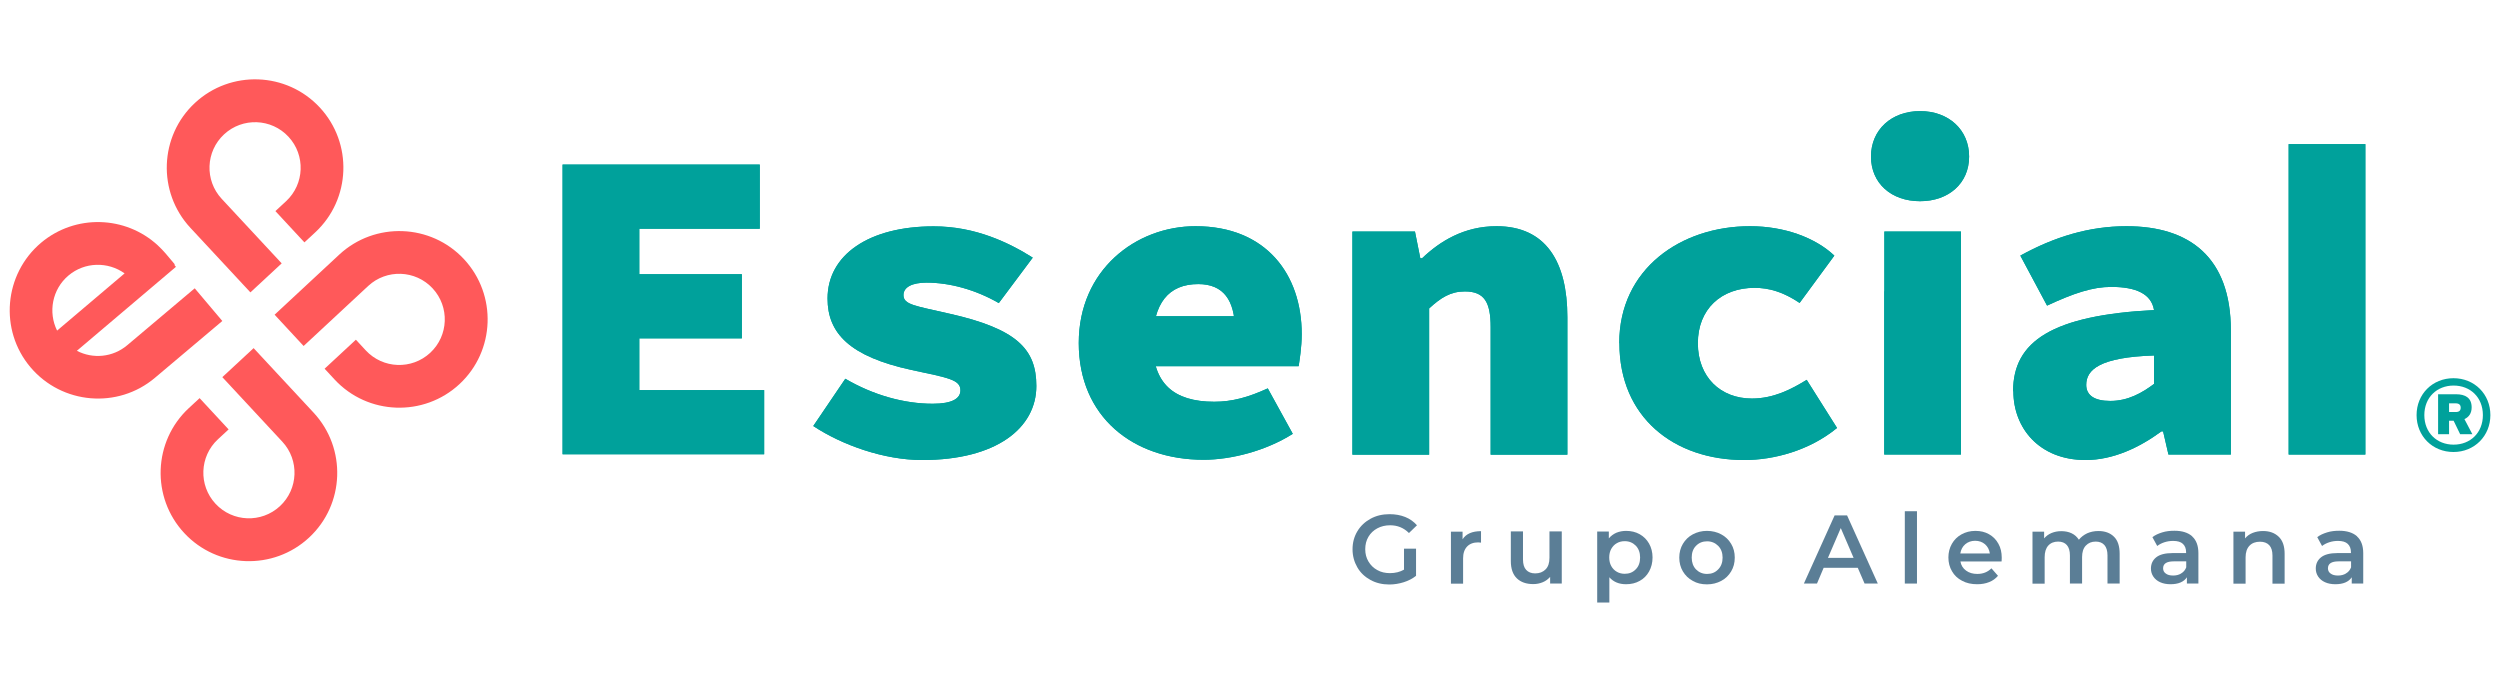
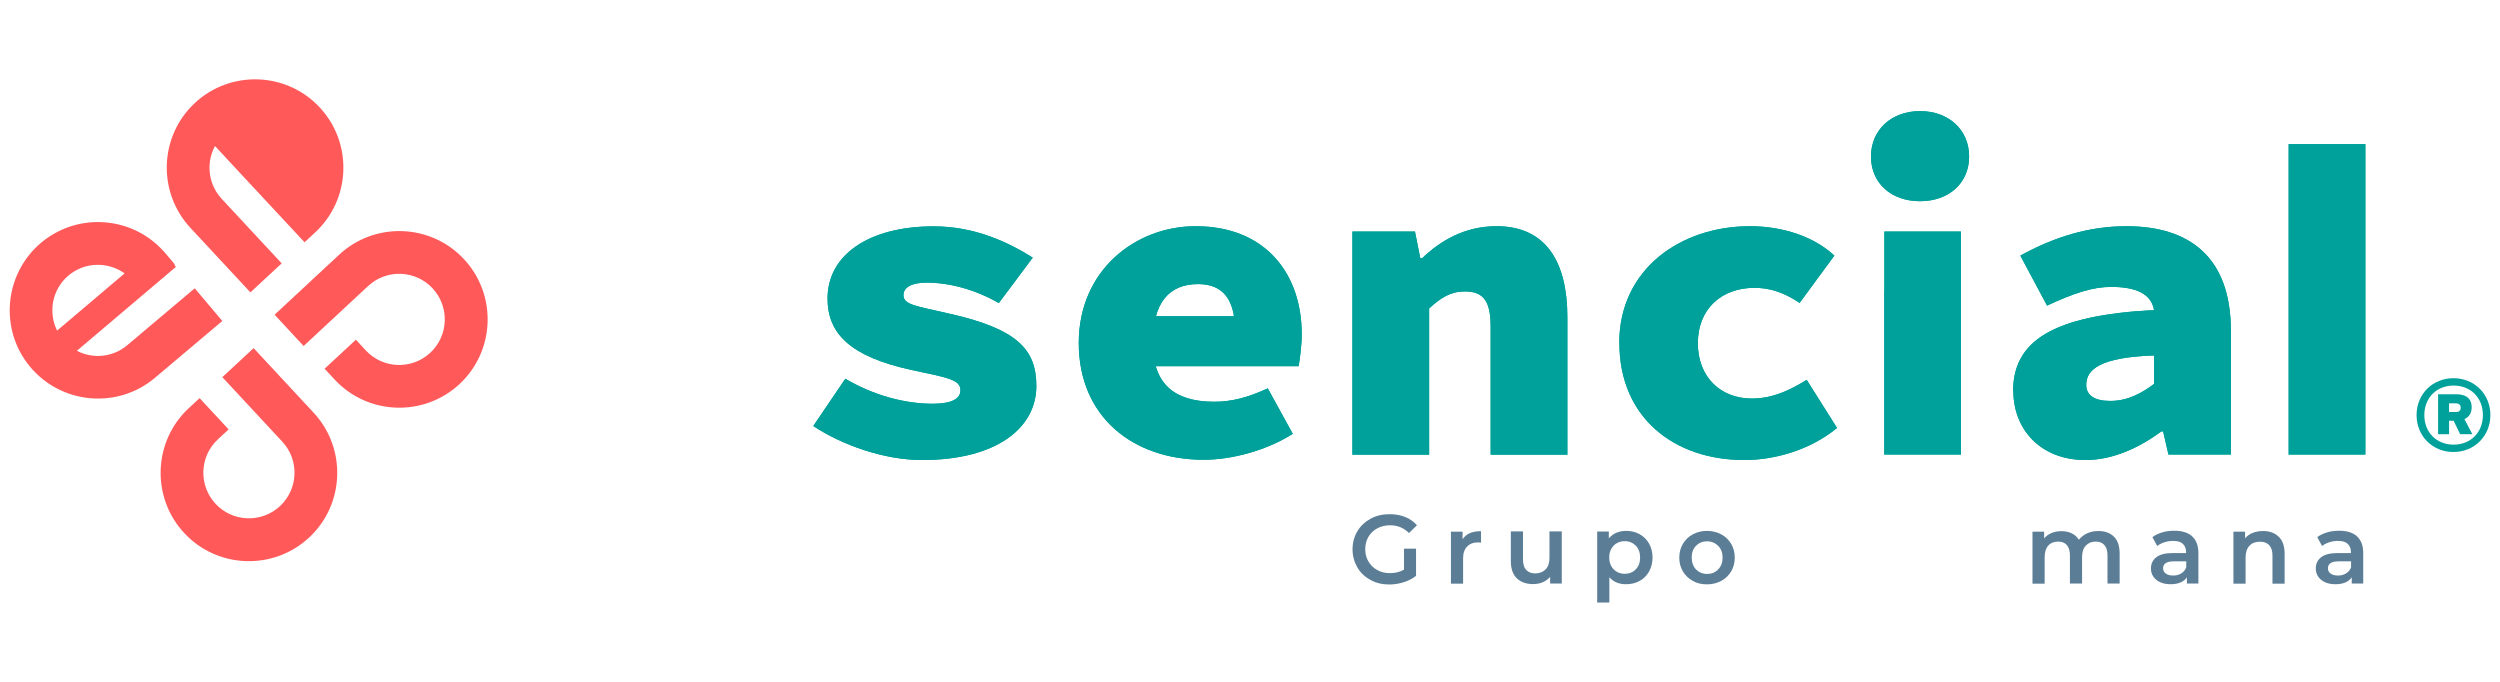
<svg xmlns="http://www.w3.org/2000/svg" id="Capa_1" viewBox="0 0 187 51">
  <defs>
    <style>      .cls-1 {        fill: #00a298;      }      .cls-2 {        fill: #ff595a;      }      .cls-3 {        fill: #00a19b;      }      .cls-4 {        fill: #5b7e96;      }    </style>
  </defs>
  <g>
    <g>
-       <path class="cls-1" d="m42.08,12.31h14.75v4.8h-9.01v3.4h7.67v4.8h-7.67v3.87h9.34v4.8h-15.08V12.31Z" />
      <path class="cls-1" d="m60.83,31.87l2.4-3.54c2.1,1.23,4.4,1.87,6.54,1.87,1.47,0,2.07-.4,2.07-1,0-.8-.87-.93-3.67-1.53-4.6-1-6.27-2.74-6.27-5.34,0-3.27,3.1-5.4,7.94-5.4,3.14,0,5.64,1.23,7.41,2.34l-2.54,3.4c-1.73-1-3.67-1.53-5.4-1.53-1.07,0-1.73.33-1.73.93,0,.73.87.8,3.47,1.4,5,1.13,6.47,2.64,6.47,5.4,0,3.14-2.97,5.54-8.54,5.54-2.87,0-6.01-1.13-8.14-2.54Z" />
      <path class="cls-1" d="m80.69,25.66c0-5.47,4.27-8.74,8.74-8.74,5.27,0,7.94,3.6,7.94,8.07,0,1-.17,2-.23,2.4h-12.11v-3.74h8.14l-.8,1c0-2.2-.87-3.4-2.74-3.4-2.2,0-3.4,1.4-3.4,4.4s1.53,4.4,4.6,4.4c1.33,0,2.54-.33,4-1l1.87,3.4c-2,1.27-4.6,1.94-6.67,1.94-5.27,0-9.34-3.2-9.34-8.74Z" />
      <path class="cls-1" d="m101.17,17.32h4.67l.4,2h.13c1.33-1.27,3.14-2.4,5.57-2.4,3.7,0,5.3,2.67,5.3,6.81v10.28h-5.74v-9.54c0-1.87-.47-2.67-1.93-2.67-1.07,0-1.8.47-2.67,1.27v10.94h-5.74v-16.68Z" />
      <path class="cls-1" d="m121.12,25.66c0-5.54,4.6-8.74,9.78-8.74,2.6,0,4.9.87,6.31,2.2l-2.6,3.54c-1.23-.83-2.3-1.13-3.37-1.13-2.5,0-4.24,1.6-4.24,4.14s1.7,4.14,4.04,4.14c1.63,0,2.97-.7,4.1-1.4l2.27,3.6c-2.07,1.7-4.74,2.4-6.94,2.4-5.27,0-9.34-3.2-9.34-8.74Z" />
      <path class="cls-1" d="m140.95,21.79h0v-4.47h5.73v16.68h-5.74v-12.21Zm-1-10.08c0-2,1.53-3.4,3.67-3.4s3.67,1.4,3.67,3.4-1.53,3.34-3.67,3.34-3.67-1.33-3.67-3.34Z" />
      <path class="cls-1" d="m150.58,29.26c0-3.74,2.94-5.67,10.54-6.07-.2-1.2-1.33-1.73-3.2-1.73-1.4,0-2.8.47-4.8,1.4l-2-3.74c2.54-1.4,5.14-2.2,7.94-2.2,4.74,0,7.81,2.34,7.81,7.81v9.27h-4.67l-.4-1.73h-.13c-1.63,1.2-3.6,2.14-5.67,2.14-3.47,0-5.4-2.4-5.4-5.14Zm10.54-.53v-2.14c-4.07.13-5.07,1.07-5.07,2.2,0,.77.6,1.2,1.8,1.2,1.33,0,2.37-.6,3.27-1.27Z" />
      <polygon class="cls-1" points="171.19 17 171.19 17 171.19 10.78 176.93 10.78 176.93 34 171.19 34 171.19 17" />
    </g>
    <g>
-       <path class="cls-3" d="m42.08,12.31h14.75v4.8h-9.01v3.4h7.67v4.8h-7.67v3.87h9.34v4.8h-15.08V12.31Z" />
      <path class="cls-3" d="m60.83,31.87l2.4-3.54c2.1,1.23,4.4,1.87,6.54,1.87,1.47,0,2.07-.4,2.07-1,0-.8-.87-.93-3.67-1.53-4.6-1-6.27-2.74-6.27-5.34,0-3.27,3.1-5.4,7.94-5.4,3.14,0,5.64,1.23,7.41,2.34l-2.54,3.4c-1.73-1-3.67-1.53-5.4-1.53-1.07,0-1.73.33-1.73.93,0,.73.87.8,3.47,1.4,5,1.13,6.47,2.64,6.47,5.4,0,3.14-2.97,5.54-8.54,5.54-2.87,0-6.01-1.13-8.14-2.54Z" />
      <path class="cls-3" d="m80.69,25.66c0-5.47,4.27-8.74,8.74-8.74,5.27,0,7.94,3.6,7.94,8.07,0,1-.17,2-.23,2.4h-12.11v-3.74h8.14l-.8,1c0-2.2-.87-3.4-2.74-3.4-2.2,0-3.4,1.4-3.4,4.4s1.53,4.4,4.6,4.4c1.33,0,2.54-.33,4-1l1.87,3.4c-2,1.27-4.6,1.94-6.67,1.94-5.27,0-9.34-3.2-9.34-8.74Z" />
      <path class="cls-3" d="m101.17,17.32h4.67l.4,2h.13c1.33-1.27,3.14-2.4,5.57-2.4,3.7,0,5.3,2.67,5.3,6.81v10.28h-5.74v-9.54c0-1.87-.47-2.67-1.93-2.67-1.07,0-1.8.47-2.67,1.27v10.94h-5.74v-16.68Z" />
      <path class="cls-3" d="m121.12,25.66c0-5.54,4.6-8.74,9.78-8.74,2.6,0,4.9.87,6.31,2.2l-2.6,3.54c-1.23-.83-2.3-1.13-3.37-1.13-2.5,0-4.24,1.6-4.24,4.14s1.7,4.14,4.04,4.14c1.63,0,2.97-.7,4.1-1.4l2.27,3.6c-2.07,1.7-4.74,2.4-6.94,2.4-5.27,0-9.34-3.2-9.34-8.74Z" />
      <path class="cls-3" d="m140.95,21.79h0v-4.47h5.73v16.68h-5.74v-12.21Zm-1-10.08c0-2,1.53-3.4,3.67-3.4s3.67,1.4,3.67,3.4-1.53,3.34-3.67,3.34-3.67-1.33-3.67-3.34Z" />
      <path class="cls-3" d="m150.58,29.26c0-3.74,2.94-5.67,10.54-6.07-.2-1.2-1.33-1.73-3.2-1.73-1.4,0-2.8.47-4.8,1.4l-2-3.74c2.54-1.4,5.14-2.2,7.94-2.2,4.74,0,7.81,2.34,7.81,7.81v9.27h-4.67l-.4-1.73h-.13c-1.63,1.2-3.6,2.14-5.67,2.14-3.47,0-5.4-2.4-5.4-5.14Zm10.54-.53v-2.14c-4.07.13-5.07,1.07-5.07,2.2,0,.77.6,1.2,1.8,1.2,1.33,0,2.37-.6,3.27-1.27Z" />
      <polygon class="cls-3" points="171.19 17 171.19 17 171.19 10.78 176.93 10.78 176.93 34 171.19 34 171.19 17" />
    </g>
    <g>
      <path class="cls-4" d="m105.02,41.04h.9v2.03c-.26.21-.57.37-.92.48-.35.11-.71.17-1.08.17-.52,0-.99-.11-1.41-.34-.42-.23-.75-.54-.98-.94s-.36-.85-.36-1.35.12-.95.36-1.35.57-.71.99-.94c.42-.23.89-.34,1.42-.34.43,0,.82.07,1.17.21s.64.35.88.62l-.6.58c-.39-.39-.86-.58-1.41-.58-.36,0-.68.08-.96.23s-.5.36-.66.63-.24.58-.24.93.08.65.24.92c.16.27.38.49.66.64.28.16.6.23.95.23.4,0,.75-.09,1.05-.26v-1.59Z" />
      <path class="cls-4" d="m110.78,39.72v.87c-.08-.01-.15-.02-.21-.02-.35,0-.63.1-.83.31-.2.21-.3.5-.3.89v1.89h-.91v-3.89h.87v.57c.26-.41.72-.61,1.39-.61Z" />
      <path class="cls-4" d="m116.82,39.76v3.89h-.87v-.5c-.15.17-.33.31-.55.4s-.45.14-.71.14c-.52,0-.93-.14-1.23-.43-.3-.29-.45-.72-.45-1.29v-2.22h.91v2.1c0,.35.08.61.24.78.16.17.38.26.67.26.33,0,.58-.1.78-.3s.29-.49.29-.87v-1.97h.91Z" />
      <path class="cls-4" d="m122.65,39.96c.3.17.53.4.7.7s.26.65.26,1.04-.09.74-.26,1.05c-.17.3-.4.54-.7.7-.3.17-.64.25-1.02.25-.53,0-.94-.17-1.25-.52v1.89h-.91v-5.31h.87v.51c.15-.18.34-.32.56-.42.22-.09.47-.14.73-.14.38,0,.72.08,1.02.25Zm-.29,2.62c.22-.22.32-.52.32-.88s-.11-.66-.32-.88c-.22-.22-.49-.34-.83-.34-.22,0-.42.05-.59.15-.18.1-.31.24-.42.43-.1.18-.15.4-.15.64s.05.46.15.64c.1.18.24.33.42.43.17.1.37.15.59.15.34,0,.61-.11.83-.34Z" />
      <path class="cls-4" d="m126.62,43.45c-.32-.17-.56-.41-.74-.71-.18-.3-.27-.65-.27-1.03s.09-.73.27-1.03.42-.54.74-.71c.32-.17.67-.26,1.06-.26s.76.09,1.07.26c.32.17.56.41.74.71s.27.64.27,1.03-.09.73-.27,1.03c-.18.3-.42.54-.74.71-.32.17-.67.26-1.07.26s-.75-.08-1.06-.26Zm1.9-.86c.22-.22.33-.52.33-.88s-.11-.66-.33-.88-.5-.34-.83-.34-.61.11-.83.34c-.22.22-.32.52-.32.88s.11.66.32.88c.22.22.49.34.83.34s.61-.11.83-.34Z" />
-       <path class="cls-4" d="m138.96,42.47h-2.55l-.5,1.18h-.98l2.3-5.1h.93l2.3,5.1h-.99l-.51-1.18Zm-.31-.74l-.96-2.23-.96,2.23h1.92Z" />
-       <path class="cls-4" d="m142.48,38.24h.91v5.41h-.91v-5.41Z" />
-       <path class="cls-4" d="m149.69,42h-3.05c.05.29.19.51.42.68.23.17.51.25.84.25.43,0,.78-.14,1.06-.42l.49.56c-.18.21-.4.37-.66.47-.27.11-.57.16-.9.16-.43,0-.8-.08-1.13-.26-.33-.17-.58-.41-.75-.71-.18-.3-.27-.65-.27-1.03s.09-.72.26-1.02.41-.54.72-.71.65-.26,1.04-.26.72.08,1.02.25c.3.17.53.4.7.71.17.3.25.65.25,1.05,0,.06,0,.15-.01.27Zm-2.69-1.29c-.2.17-.32.4-.37.69h2.21c-.04-.28-.16-.51-.36-.69-.2-.17-.45-.26-.74-.26s-.54.09-.74.26Z" />
      <path class="cls-4" d="m158.12,40.14c.29.28.43.71.43,1.28v2.23h-.91v-2.11c0-.34-.08-.6-.23-.77s-.37-.26-.65-.26c-.31,0-.55.1-.74.3s-.28.49-.28.86v1.98h-.91v-2.11c0-.34-.08-.6-.23-.77s-.37-.26-.65-.26c-.31,0-.56.1-.74.3s-.27.49-.27.87v1.98h-.91v-3.89h.87v.5c.15-.17.33-.31.55-.4.22-.09.46-.14.73-.14.29,0,.55.05.78.16.23.11.4.27.54.48.16-.2.37-.36.62-.48.25-.11.53-.17.84-.17.49,0,.88.14,1.17.43Z" />
      <path class="cls-4" d="m163.98,40.13c.3.27.46.69.46,1.24v2.28h-.86v-.47c-.11.17-.27.3-.48.39-.21.09-.46.13-.75.13s-.55-.05-.77-.15c-.22-.1-.39-.24-.51-.42-.12-.18-.18-.38-.18-.6,0-.35.13-.63.39-.84.26-.21.67-.32,1.23-.32h1.01v-.06c0-.27-.08-.48-.24-.63s-.4-.22-.73-.22c-.22,0-.43.03-.65.1-.21.07-.39.16-.54.28l-.36-.66c.2-.16.45-.27.74-.36s.59-.12.91-.12c.57,0,1.01.14,1.32.41Zm-.83,2.76c.18-.1.3-.25.38-.45v-.45h-.94c-.52,0-.79.17-.79.52,0,.17.07.3.2.39.13.1.31.15.55.15s.43-.05.61-.16Z" />
      <path class="cls-4" d="m170.45,40.15c.3.29.44.71.44,1.28v2.23h-.91v-2.11c0-.34-.08-.6-.24-.77s-.39-.26-.69-.26c-.34,0-.6.1-.79.3-.19.2-.29.49-.29.87v1.97h-.91v-3.89h.87v.5c.15-.18.34-.32.57-.41.23-.09.49-.14.77-.14.49,0,.88.14,1.18.43Z" />
      <path class="cls-4" d="m176.31,40.13c.3.27.46.69.46,1.24v2.28h-.86v-.47c-.11.17-.27.3-.48.39-.21.09-.46.13-.75.13s-.55-.05-.77-.15c-.22-.1-.39-.24-.51-.42-.12-.18-.18-.38-.18-.6,0-.35.13-.63.39-.84.26-.21.67-.32,1.23-.32h1.01v-.06c0-.27-.08-.48-.24-.63s-.4-.22-.73-.22c-.22,0-.43.03-.65.1-.21.07-.39.16-.54.28l-.36-.66c.2-.16.45-.27.74-.36s.59-.12.91-.12c.57,0,1.01.14,1.32.41Zm-.83,2.76c.18-.1.3-.25.38-.45v-.45h-.94c-.52,0-.79.17-.79.52,0,.17.07.3.2.39.13.1.31.15.55.15s.43-.05.61-.16Z" />
    </g>
    <g>
-       <path class="cls-2" d="m22.78,18.12l.8-.74c2.67-2.48,2.82-6.67.34-9.34s-6.67-2.82-9.34-.34-2.82,6.67-.34,9.34l4.49,4.83,2.34-2.17-4.49-4.83c-1.28-1.38-1.2-3.54.18-4.82s3.54-1.2,4.82.18,1.2,3.54-.18,4.82l-.8.74,2.17,2.34Z" />
+       <path class="cls-2" d="m22.78,18.12l.8-.74c2.67-2.48,2.82-6.67.34-9.34s-6.67-2.82-9.34-.34-2.82,6.67-.34,9.34l4.49,4.83,2.34-2.17-4.49-4.83c-1.28-1.38-1.2-3.54.18-4.82l-.8.74,2.17,2.34Z" />
      <path class="cls-2" d="m24.29,27.59l.74.8c2.48,2.67,6.67,2.82,9.34.34s2.82-6.67.34-9.34c-2.48-2.67-6.67-2.82-9.34-.34l-4.83,4.49,2.17,2.34,4.83-4.49c1.38-1.28,3.54-1.2,4.82.18s1.2,3.54-.18,4.82-3.54,1.2-4.82-.18l-.74-.8-2.34,2.17Z" />
      <path class="cls-2" d="m14.92,29.79l-.8.74c-2.67,2.48-2.82,6.67-.34,9.34s6.67,2.82,9.34.34,2.82-6.67.34-9.34l-4.49-4.83-2.34,2.17,4.49,4.83c1.28,1.38,1.2,3.54-.18,4.82s-3.54,1.2-4.82-.18-1.2-3.54.18-4.82l.8-.74-2.17-2.34Z" />
      <path class="cls-2" d="m14.56,21.57l-5.04,4.25c-1.09.92-2.58,1.04-3.77.42l7.41-6.28-.12-.15.04-.03-.7-.83c-.18-.21-.37-.4-.56-.58l-.02-.02h0c-2.41-2.22-6.16-2.35-8.73-.19-2.78,2.35-3.14,6.53-.79,9.31,2.35,2.78,6.53,3.14,9.31.79l5.04-4.25-2.06-2.44Zm-9.44-.96c1.22-1.03,2.96-1.05,4.2-.16l-5.05,4.28c-.68-1.37-.37-3.09.85-4.12Z" />
    </g>
  </g>
  <path class="cls-3" d="m186.28,31.05c0,1.56-1.19,2.76-2.76,2.76s-2.76-1.19-2.76-2.76,1.19-2.76,2.76-2.76,2.76,1.19,2.76,2.76Zm-.56,0c0-1.33-.94-2.21-2.19-2.21s-2.19.89-2.19,2.21.94,2.21,2.19,2.21,2.19-.89,2.19-2.21Zm-.78,1.43h-.92l-.49-1.01h-.34v1.01h-.82v-2.99h1.34c.7,0,1.17.27,1.17.98,0,.45-.21.73-.54.88l.6,1.14Zm-.88-1.99c0-.19-.11-.32-.37-.32h-.5v.65h.49c.27,0,.38-.11.38-.33Z" />
</svg>